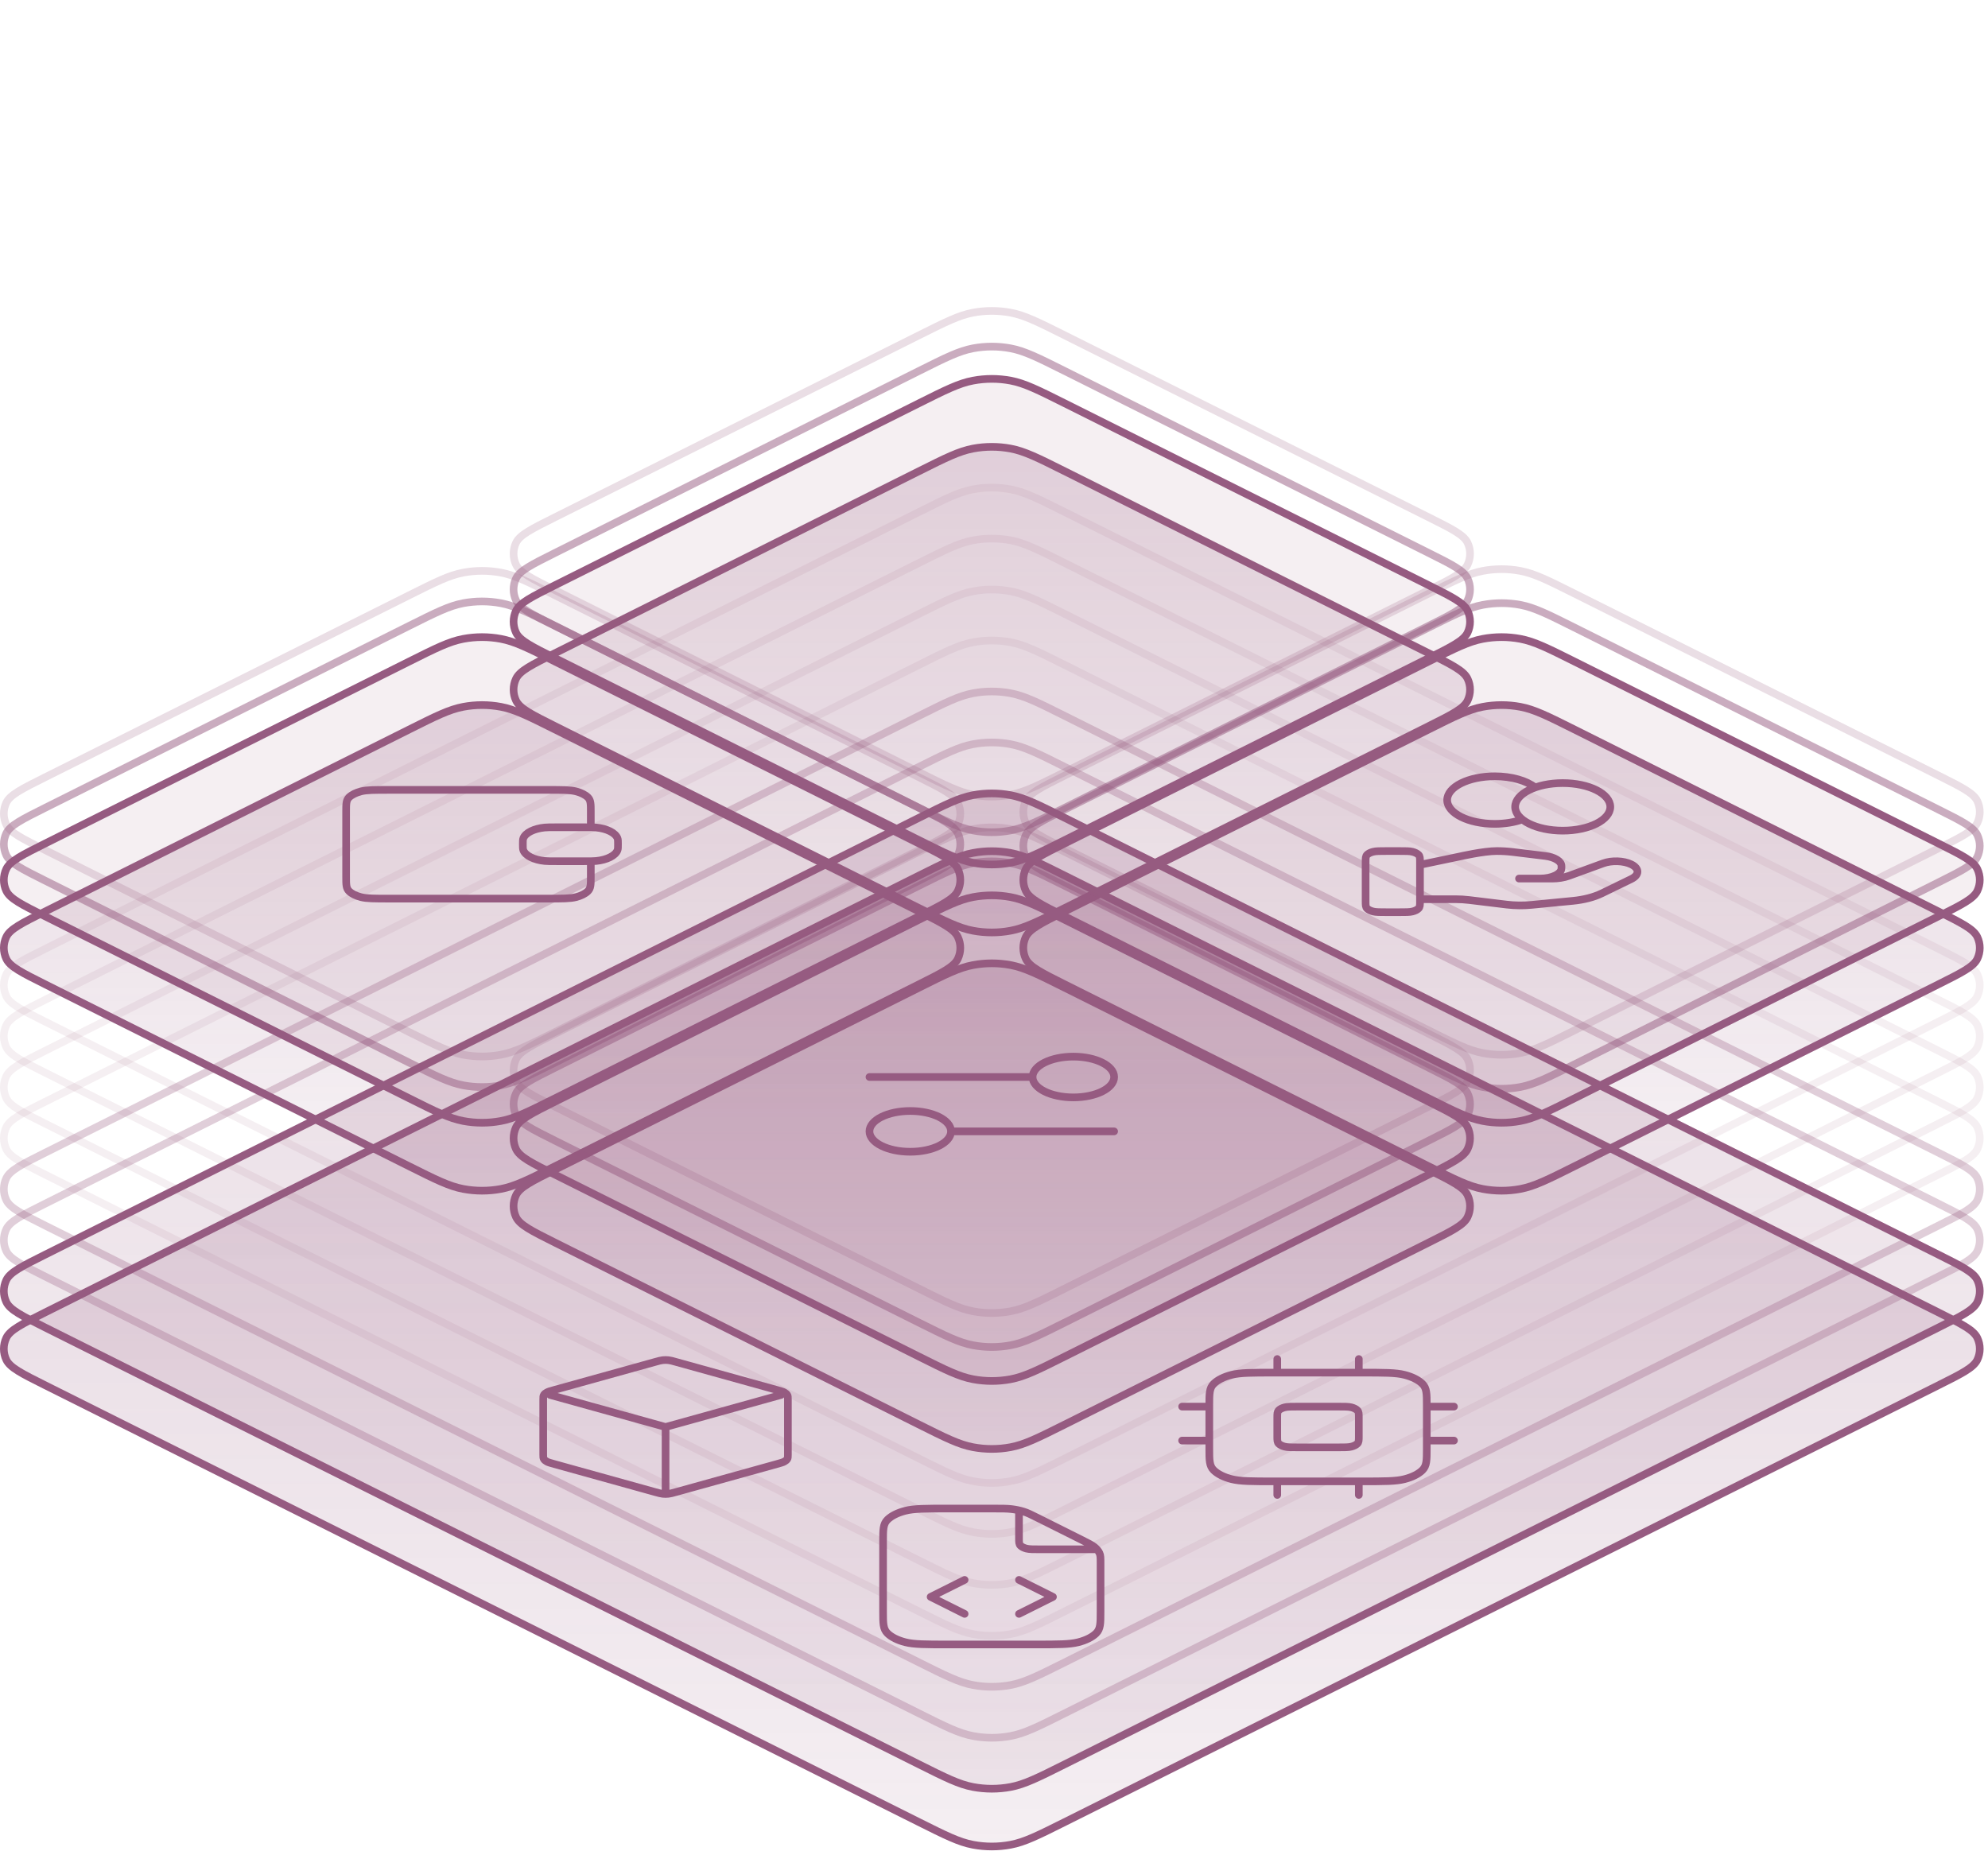
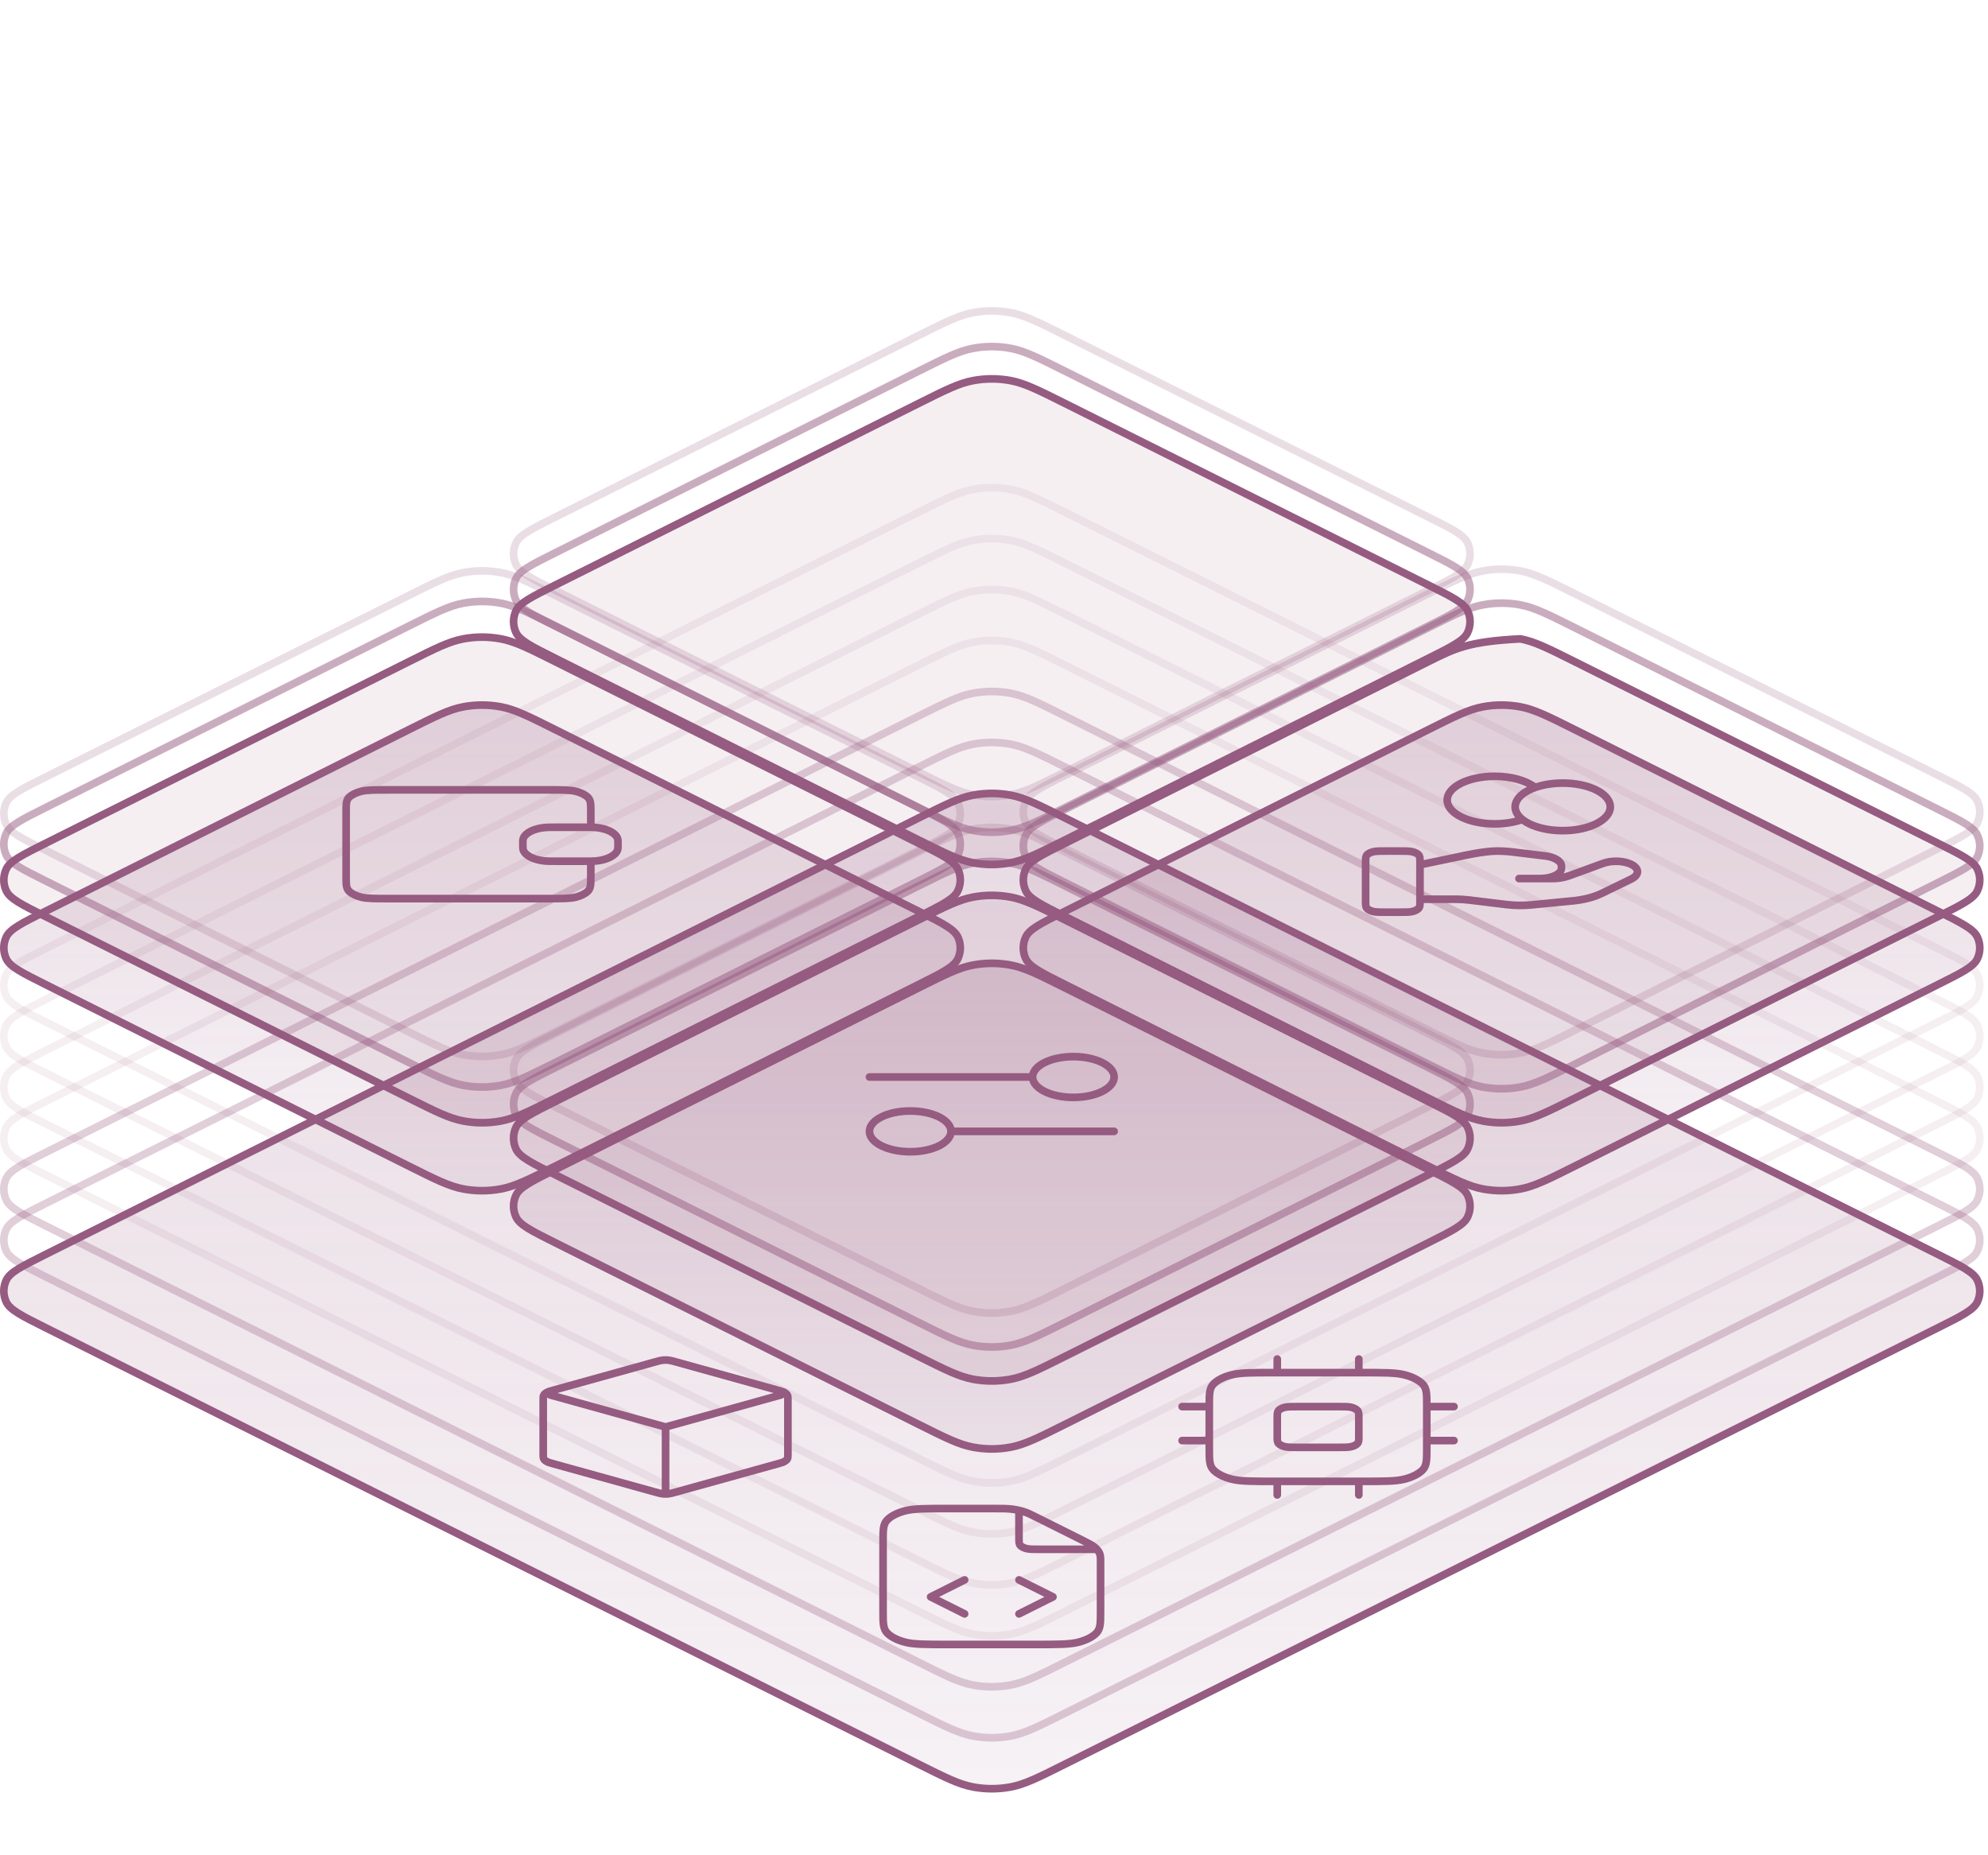
<svg xmlns="http://www.w3.org/2000/svg" width="390" height="364" viewBox="0 0 390 364" fill="none">
-   <path d="M380.258 257.485L208.88 171.795C203.633 169.172 201.009 167.859 198.257 167.344C195.82 166.886 193.318 166.886 190.881 167.344C188.129 167.859 185.505 169.172 180.258 171.795L8.88 257.485C4.274 259.788 1.971 260.938 1.232 262.496C0.589 263.852 0.589 265.427 1.232 266.783C1.971 268.341 4.274 269.492 8.88 271.795L180.258 357.485C185.505 360.108 188.129 361.42 190.881 361.936C193.318 362.394 195.82 362.394 198.257 361.936C201.009 361.42 203.633 360.108 208.88 357.485L380.258 271.795C384.864 269.492 387.167 268.341 387.906 266.783C388.549 265.427 388.549 263.852 387.906 262.496C387.167 260.938 384.864 259.788 380.258 257.485Z" fill="url(#paint0_linear_3712_4125)" stroke="rgb(150, 91, 129)" stroke-width="1.5" stroke-linecap="round" stroke-linejoin="round" />
  <path d="M380.258 246.151L208.88 160.462C203.633 157.839 201.009 156.527 198.257 156.01C195.82 155.553 193.318 155.553 190.881 156.01C188.129 156.527 185.505 157.839 180.258 160.462L8.88 246.151C4.274 248.454 1.971 249.606 1.232 251.164C0.589 252.52 0.589 254.093 1.232 255.449C1.971 257.008 4.274 258.159 8.88 260.462L180.258 346.151C185.505 348.775 188.129 350.087 190.881 350.603C193.318 351.06 195.82 351.06 198.257 350.603C201.009 350.087 203.633 348.775 208.88 346.151L380.258 260.462C384.864 258.159 387.167 257.008 387.906 255.449C388.549 254.093 388.549 252.52 387.906 251.164C387.167 249.606 384.864 248.454 380.258 246.151Z" fill="url(#paint1_linear_3712_4125)" stroke="rgb(150, 91, 129)" stroke-width="1.5" stroke-linecap="round" stroke-linejoin="round" />
  <path opacity="0.3" d="M380.258 236.151L208.88 150.462C203.633 147.839 201.009 146.527 198.257 146.01C195.82 145.553 193.318 145.553 190.881 146.01C188.129 146.527 185.505 147.839 180.258 150.462L8.88 236.151C4.274 238.454 1.971 239.606 1.232 241.164C0.589 242.52 0.589 244.093 1.232 245.449C1.971 247.008 4.274 248.159 8.88 250.462L180.258 336.151C185.505 338.775 188.129 340.087 190.881 340.603C193.318 341.06 195.82 341.06 198.257 340.603C201.009 340.087 203.633 338.775 208.88 336.151L380.258 250.462C384.864 248.159 387.167 247.008 387.906 245.449C388.549 244.093 388.549 242.52 387.906 241.164C387.167 239.606 384.864 238.454 380.258 236.151Z" stroke="rgb(150, 91, 129)" stroke-width="1.5" stroke-linecap="round" stroke-linejoin="round" />
  <path opacity="0.3" d="M380.258 226.151L208.88 140.462C203.633 137.839 201.009 136.527 198.257 136.01C195.82 135.553 193.318 135.553 190.881 136.01C188.129 136.527 185.505 137.839 180.258 140.462L8.88 226.151C4.274 228.454 1.971 229.606 1.232 231.164C0.589 232.52 0.589 234.093 1.232 235.449C1.971 237.008 4.274 238.159 8.88 240.462L180.258 326.151C185.505 328.775 188.129 330.087 190.881 330.603C193.318 331.06 195.82 331.06 198.257 330.603C201.009 330.087 203.633 328.775 208.88 326.151L380.258 240.462C384.864 238.159 387.167 237.008 387.906 235.449C388.549 234.093 388.549 232.52 387.906 231.164C387.167 229.606 384.864 228.454 380.258 226.151Z" stroke="rgb(150, 91, 129)" stroke-width="1.5" stroke-linecap="round" stroke-linejoin="round" />
  <path opacity="0.1" d="M380.258 216.151L208.88 130.462C203.633 127.839 201.009 126.527 198.257 126.01C195.82 125.553 193.318 125.553 190.881 126.01C188.129 126.527 185.505 127.839 180.258 130.462L8.88 216.151C4.274 218.454 1.971 219.606 1.232 221.164C0.589 222.52 0.589 224.093 1.232 225.449C1.971 227.008 4.274 228.159 8.88 230.462L180.258 316.151C185.505 318.775 188.129 320.087 190.881 320.603C193.318 321.06 195.82 321.06 198.257 320.603C201.009 320.087 203.633 318.775 208.88 316.151L380.258 230.462C384.864 228.159 387.167 227.008 387.906 225.449C388.549 224.093 388.549 222.52 387.906 221.164C387.167 219.606 384.864 218.454 380.258 216.151Z" stroke="rgb(150, 91, 129)" stroke-width="1.5" stroke-linecap="round" stroke-linejoin="round" />
  <path opacity="0.1" d="M380.258 206.151L208.88 120.462C203.633 117.839 201.009 116.527 198.257 116.01C195.82 115.553 193.318 115.553 190.881 116.01C188.129 116.527 185.505 117.839 180.258 120.462L8.88 206.151C4.274 208.454 1.971 209.606 1.232 211.164C0.589 212.52 0.589 214.093 1.232 215.449C1.971 217.008 4.274 218.159 8.88 220.462L180.258 306.151C185.505 308.775 188.129 310.087 190.881 310.603C193.318 311.06 195.82 311.06 198.257 310.603C201.009 310.087 203.633 308.775 208.88 306.151L380.258 220.462C384.864 218.159 387.167 217.008 387.906 215.449C388.549 214.093 388.549 212.52 387.906 211.164C387.167 209.606 384.864 208.454 380.258 206.151Z" stroke="rgb(150, 91, 129)" stroke-width="1.5" stroke-linecap="round" stroke-linejoin="round" />
  <path opacity="0.1" d="M380.258 196.151L208.88 110.462C203.633 107.839 201.009 106.527 198.257 106.01C195.82 105.553 193.318 105.553 190.881 106.01C188.129 106.527 185.505 107.839 180.258 110.462L8.88 196.151C4.274 198.454 1.971 199.606 1.232 201.164C0.589 202.52 0.589 204.093 1.232 205.449C1.971 207.008 4.274 208.159 8.88 210.462L180.258 296.151C185.505 298.775 188.129 300.087 190.881 300.603C193.318 301.06 195.82 301.06 198.257 300.603C201.009 300.087 203.633 298.775 208.88 296.151L380.258 210.462C384.864 208.159 387.167 207.008 387.906 205.449C388.549 204.093 388.549 202.52 387.906 201.164C387.167 199.606 384.864 198.454 380.258 196.151Z" stroke="rgb(150, 91, 129)" stroke-width="1.5" stroke-linecap="round" stroke-linejoin="round" />
  <path opacity="0.1" d="M380.258 186.151L208.88 100.462C203.633 97.838 201.009 96.526 198.257 96.01C195.82 95.553 193.318 95.553 190.881 96.01C188.129 96.526 185.505 97.838 180.258 100.462L8.88 186.151C4.274 188.454 1.971 189.606 1.232 191.164C0.589 192.52 0.589 194.093 1.232 195.449C1.971 197.008 4.274 198.159 8.88 200.462L180.258 286.151C185.505 288.775 188.129 290.087 190.881 290.603C193.318 291.06 195.82 291.06 198.257 290.603C201.009 290.087 203.633 288.775 208.88 286.151L380.258 200.462C384.864 198.159 387.167 197.008 387.906 195.449C388.549 194.093 388.549 192.52 387.906 191.164C387.167 189.606 384.864 188.454 380.258 186.151Z" stroke="rgb(150, 91, 129)" stroke-width="1.5" stroke-linecap="round" stroke-linejoin="round" />
  <path d="M199.902 296.333V301.84C199.902 302.587 199.902 302.96 200.193 303.246C200.449 303.496 200.857 303.7 201.358 303.828C201.929 303.974 202.676 303.974 204.169 303.974H215.184M199.902 316.64L206.569 313.307L199.902 309.973M189.236 309.973L182.569 313.307L189.236 316.64M215.902 306.624V316.24C215.902 318.48 215.902 319.6 215.03 320.456C214.263 321.209 213.04 321.821 211.534 322.204C209.823 322.64 207.583 322.64 203.102 322.64H186.036C181.555 322.64 179.315 322.64 177.604 322.204C176.098 321.821 174.875 321.209 174.108 320.456C173.236 319.6 173.236 318.48 173.236 316.24V302.373C173.236 300.133 173.236 299.013 174.108 298.158C174.875 297.405 176.098 296.793 177.604 296.409C179.315 295.973 181.555 295.973 186.036 295.973H194.6C196.557 295.973 197.535 295.973 198.456 296.084C199.272 296.182 200.053 296.344 200.769 296.563C201.576 296.81 202.268 297.156 203.651 297.848L212.153 302.099C213.537 302.791 214.229 303.137 214.723 303.54C215.162 303.898 215.485 304.288 215.681 304.697C215.902 305.157 215.902 305.646 215.902 306.624Z" stroke="rgb(150, 91, 129)" stroke-width="1.5" stroke-linecap="round" stroke-linejoin="round" />
  <path d="M250.569 266.64V269.307M266.569 266.64V269.307M250.569 290.64V293.307M266.569 290.64V293.307M279.902 275.973H285.236M279.902 282.64H285.236M231.902 275.973H237.236M231.902 282.64H237.236M250.036 290.64H267.102C271.583 290.64 273.823 290.64 275.534 290.204C277.04 289.821 278.263 289.209 279.03 288.456C279.902 287.6 279.902 286.48 279.902 284.24V275.707C279.902 273.466 279.902 272.346 279.03 271.491C278.263 270.738 277.04 270.126 275.534 269.743C273.823 269.307 271.583 269.307 267.102 269.307H250.036C245.555 269.307 243.315 269.307 241.604 269.743C240.098 270.126 238.875 270.738 238.108 271.491C237.236 272.346 237.236 273.466 237.236 275.707V284.24C237.236 286.48 237.236 287.6 238.108 288.456C238.875 289.209 240.098 289.821 241.604 290.204C243.315 290.64 245.555 290.64 250.036 290.64ZM254.836 283.973H262.302C263.796 283.973 264.543 283.973 265.113 283.828C265.615 283.7 266.023 283.496 266.278 283.245C266.569 282.96 266.569 282.587 266.569 281.84V278.107C266.569 277.36 266.569 276.987 266.278 276.701C266.023 276.45 265.615 276.246 265.113 276.119C264.543 275.973 263.796 275.973 262.302 275.973H254.836C253.342 275.973 252.595 275.973 252.025 276.119C251.523 276.246 251.115 276.45 250.86 276.701C250.569 276.987 250.569 277.36 250.569 278.107V281.84C250.569 282.587 250.569 282.96 250.86 283.245C251.115 283.496 251.523 283.7 252.025 283.828C252.595 283.973 253.342 283.973 254.836 283.973Z" stroke="rgb(150, 91, 129)" stroke-width="1.5" stroke-linecap="round" stroke-linejoin="round" />
  <path d="M153.236 273.677L130.569 279.973M130.569 279.973L107.902 273.677M130.569 279.973V292.64M154.569 285.385V274.562C154.569 274.105 154.569 273.877 154.434 273.673C154.315 273.493 154.121 273.327 153.863 273.188C153.573 273.03 153.173 272.919 152.374 272.697L132.641 267.216C131.885 267.005 131.507 266.9 131.106 266.859C130.752 266.823 130.386 266.823 130.032 266.859C129.631 266.9 129.253 267.005 128.497 267.216L108.764 272.697C107.965 272.919 107.565 273.03 107.275 273.188C107.017 273.327 106.823 273.493 106.704 273.673C106.569 273.877 106.569 274.105 106.569 274.562V285.385C106.569 285.842 106.569 286.07 106.704 286.274C106.823 286.454 107.017 286.619 107.275 286.759C107.565 286.917 107.965 287.028 108.764 287.25L128.497 292.731C129.253 292.941 129.631 293.046 130.032 293.087C130.386 293.124 130.752 293.124 131.106 293.087C131.507 293.046 131.885 292.941 132.641 292.731L152.374 287.25C153.173 287.028 153.573 286.917 153.863 286.759C154.121 286.619 154.315 286.454 154.434 286.274C154.569 286.07 154.569 285.842 154.569 285.385Z" stroke="rgb(150, 91, 129)" stroke-width="1.5" stroke-linecap="round" stroke-linejoin="round" />
  <path d="M180.258 178.818L108.88 143.129C103.633 140.505 101.009 139.193 98.257 138.677C95.82 138.22 93.318 138.22 90.881 138.677C88.129 139.193 85.505 140.505 80.258 143.129L8.88 178.818C4.274 181.121 1.971 182.272 1.232 183.831C0.589 185.187 0.589 186.76 1.232 188.116C1.971 189.674 4.274 190.826 8.88 193.129L80.258 228.818C85.505 231.441 88.129 232.753 90.881 233.27C93.318 233.727 95.82 233.727 98.257 233.27C101.009 232.753 103.633 231.441 108.88 228.818L180.258 193.129C184.864 190.826 187.167 189.674 187.906 188.116C188.549 186.76 188.549 185.187 187.906 183.831C187.167 182.272 184.864 181.121 180.258 178.818Z" fill="url(#paint2_linear_3712_4125)" stroke="rgb(150, 91, 129)" stroke-width="1.5" stroke-linecap="round" stroke-linejoin="round" />
  <path d="M380.258 178.818L308.88 143.129C303.633 140.505 301.009 139.193 298.257 138.677C295.82 138.22 293.318 138.22 290.881 138.677C288.129 139.193 285.505 140.505 280.258 143.129L208.88 178.818C204.274 181.121 201.971 182.272 201.232 183.831C200.589 185.187 200.589 186.76 201.232 188.116C201.971 189.674 204.274 190.826 208.88 193.129L280.258 228.818C285.505 231.441 288.129 232.753 290.881 233.27C293.318 233.727 295.82 233.727 298.257 233.27C301.009 232.753 303.633 231.441 308.88 228.818L380.258 193.129C384.864 190.826 387.167 189.674 387.906 188.116C388.549 186.76 388.549 185.187 387.906 183.831C387.167 182.272 384.864 181.121 380.258 178.818Z" fill="url(#paint3_linear_3712_4125)" stroke="rgb(150, 91, 129)" stroke-width="1.5" stroke-linecap="round" stroke-linejoin="round" />
-   <path d="M280.258 128.151L208.88 92.462C203.633 89.838 201.009 88.526 198.257 88.01C195.82 87.553 193.318 87.553 190.881 88.01C188.129 88.526 185.505 89.838 180.258 92.462L108.88 128.151C104.274 130.454 101.971 131.606 101.232 133.164C100.589 134.52 100.589 136.093 101.232 137.449C101.971 139.008 104.274 140.159 108.88 142.462L180.258 178.151C185.505 180.775 188.129 182.087 190.881 182.603C193.318 183.06 195.82 183.06 198.257 182.603C201.009 182.087 203.633 180.775 208.88 178.151L280.258 142.462C284.864 140.159 287.167 139.008 287.906 137.449C288.549 136.093 288.549 134.52 287.906 133.164C287.167 131.606 284.864 130.454 280.258 128.151Z" fill="url(#paint4_linear_3712_4125)" stroke="rgb(150, 91, 129)" stroke-width="1.5" stroke-linecap="round" stroke-linejoin="round" />
  <path d="M280.258 229.485L208.88 193.795C203.633 191.172 201.009 189.859 198.257 189.344C195.82 188.886 193.318 188.886 190.881 189.344C188.129 189.859 185.505 191.172 180.258 193.795L108.88 229.485C104.274 231.788 101.971 232.938 101.232 234.496C100.589 235.852 100.589 237.427 101.232 238.783C101.971 240.341 104.274 241.492 108.88 243.795L180.258 279.485C185.505 282.108 188.129 283.419 190.881 283.935C193.318 284.393 195.82 284.393 198.257 283.935C201.009 283.419 203.633 282.108 208.88 279.485L280.258 243.795C284.864 241.492 287.167 240.341 287.906 238.783C288.549 237.427 288.549 235.852 287.906 234.496C287.167 232.938 284.864 231.788 280.258 229.485Z" fill="url(#paint5_linear_3712_4125)" stroke="rgb(150, 91, 129)" stroke-width="1.5" stroke-linecap="round" stroke-linejoin="round" />
  <path d="M180.258 165.484L108.88 129.794C103.633 127.171 101.009 125.859 98.257 125.344C95.82 124.886 93.318 124.886 90.881 125.344C88.129 125.859 85.505 127.171 80.258 129.794L8.88 165.484C4.274 167.787 1.971 168.938 1.232 170.496C0.589 171.852 0.589 173.427 1.232 174.783C1.971 176.341 4.274 177.491 8.88 179.794L80.258 215.484C85.505 218.107 88.129 219.42 90.881 219.936C93.318 220.394 95.82 220.394 98.257 219.936C101.009 219.42 103.633 218.107 108.88 215.484L180.258 179.794C184.864 177.491 187.167 176.341 187.906 174.783C188.549 173.427 188.549 171.852 187.906 170.496C187.167 168.938 184.864 167.787 180.258 165.484Z" fill="rgb(150, 91, 129)" fill-opacity="0.10" stroke="rgb(150, 91, 129)" stroke-width="1.5" stroke-linecap="round" stroke-linejoin="round" />
  <path d="M115.902 162.307V159.24C115.902 157.746 115.902 157 115.321 156.429C114.81 155.928 113.994 155.52 112.99 155.264C111.849 154.973 110.356 154.973 107.369 154.973H76.436C73.449 154.973 71.955 154.973 70.814 155.264C69.811 155.52 68.995 155.928 68.484 156.429C67.902 157 67.902 157.746 67.902 159.24V172.04C67.902 173.533 67.902 174.28 68.484 174.851C68.995 175.352 69.811 175.76 70.814 176.016C71.955 176.307 73.449 176.307 76.436 176.307H107.369C110.356 176.307 111.849 176.307 112.99 176.016C113.994 175.76 114.81 175.352 115.321 174.851C115.902 174.28 115.902 173.533 115.902 172.04V168.973M102.569 165.64C102.569 165.02 102.569 164.711 102.671 164.453C103.092 163.395 104.746 162.568 106.862 162.358C107.377 162.307 107.997 162.307 109.236 162.307H114.569C115.808 162.307 116.428 162.307 116.943 162.358C119.059 162.568 120.712 163.395 121.133 164.453C121.236 164.711 121.236 165.02 121.236 165.64C121.236 166.259 121.236 166.569 121.133 166.827C120.712 167.885 119.059 168.712 116.943 168.922C116.428 168.973 115.808 168.973 114.569 168.973H109.236C107.997 168.973 107.377 168.973 106.862 168.922C104.746 168.712 103.092 167.885 102.671 166.827C102.569 166.569 102.569 166.259 102.569 165.64Z" stroke="rgb(150, 91, 129)" stroke-width="1.5" stroke-linecap="round" stroke-linejoin="round" />
-   <path d="M380.258 165.484L308.88 129.794C303.633 127.171 301.009 125.859 298.257 125.344C295.82 124.886 293.318 124.886 290.881 125.344C288.129 125.859 285.505 127.171 280.258 129.794L208.88 165.484C204.274 167.787 201.971 168.938 201.232 170.496C200.589 171.852 200.589 173.427 201.232 174.783C201.971 176.341 204.274 177.491 208.88 179.794L280.258 215.484C285.505 218.107 288.129 219.42 290.881 219.936C293.318 220.394 295.82 220.394 298.257 219.936C301.009 219.42 303.633 218.107 308.88 215.484L380.258 179.794C384.864 177.491 387.167 176.341 387.906 174.783C388.549 173.427 388.549 171.852 387.906 170.496C387.167 168.938 384.864 167.787 380.258 165.484Z" fill="rgb(150, 91, 129)" fill-opacity="0.10" stroke="rgb(150, 91, 129)" stroke-width="1.5" stroke-linecap="round" stroke-linejoin="round" />
+   <path d="M380.258 165.484L308.88 129.794C303.633 127.171 301.009 125.859 298.257 125.344C288.129 125.859 285.505 127.171 280.258 129.794L208.88 165.484C204.274 167.787 201.971 168.938 201.232 170.496C200.589 171.852 200.589 173.427 201.232 174.783C201.971 176.341 204.274 177.491 208.88 179.794L280.258 215.484C285.505 218.107 288.129 219.42 290.881 219.936C293.318 220.394 295.82 220.394 298.257 219.936C301.009 219.42 303.633 218.107 308.88 215.484L380.258 179.794C384.864 177.491 387.167 176.341 387.906 174.783C388.549 173.427 388.549 171.852 387.906 170.496C387.167 168.938 384.864 167.787 380.258 165.484Z" fill="rgb(150, 91, 129)" fill-opacity="0.10" stroke="rgb(150, 91, 129)" stroke-width="1.5" stroke-linecap="round" stroke-linejoin="round" />
  <path d="M280.258 114.818L208.88 79.129C203.633 76.505 201.009 75.193 198.257 74.677C195.82 74.22 193.318 74.22 190.881 74.677C188.129 75.193 185.505 76.505 180.258 79.129L108.88 114.818C104.274 117.121 101.971 118.272 101.232 119.831C100.589 121.187 100.589 122.76 101.232 124.116C101.971 125.674 104.274 126.826 108.88 129.129L180.258 164.818C185.505 167.441 188.129 168.753 190.881 169.27C193.318 169.727 195.82 169.727 198.257 169.27C201.009 168.753 203.633 167.441 208.88 164.818L280.258 129.129C284.864 126.826 287.167 125.674 287.906 124.116C288.549 122.76 288.549 121.187 287.906 119.831C287.167 118.272 284.864 117.121 280.258 114.818Z" fill="rgb(150, 91, 129)" fill-opacity="0.10" stroke="rgb(150, 91, 129)" stroke-width="1.5" stroke-linecap="round" stroke-linejoin="round" />
  <path d="M280.258 216.151L208.88 180.462C203.633 177.839 201.009 176.527 198.257 176.01C195.82 175.553 193.318 175.553 190.881 176.01C188.129 176.527 185.505 177.839 180.258 180.462L108.88 216.151C104.274 218.454 101.971 219.606 101.232 221.164C100.589 222.52 100.589 224.093 101.232 225.449C101.971 227.008 104.274 228.159 108.88 230.462L180.258 266.151C185.505 268.775 188.129 270.087 190.881 270.603C193.318 271.06 195.82 271.06 198.257 270.603C201.009 270.087 203.633 268.775 208.88 266.151L280.258 230.462C284.864 228.159 287.167 227.008 287.906 225.449C288.549 224.093 288.549 222.52 287.906 221.164C287.167 219.606 284.864 218.454 280.258 216.151Z" fill="rgb(150, 91, 129)" fill-opacity="0.10" stroke="rgb(150, 91, 129)" stroke-width="1.5" stroke-linecap="round" stroke-linejoin="round" />
  <path d="M298.648 160.776C297.121 161.32 295.253 161.64 293.236 161.64C288.081 161.64 283.902 159.551 283.902 156.973C283.902 154.396 288.081 152.307 293.236 152.307C296.577 152.307 299.508 153.185 301.157 154.504M278.569 176.423H285.53C286.437 176.423 287.339 176.477 288.219 176.585L295.574 177.479C297.17 177.673 298.832 177.692 300.445 177.535L308.577 176.744C310.725 176.535 312.701 176.021 314.25 175.267L320.003 172.469C321.646 171.671 321.646 170.377 320.003 169.578C318.524 168.858 316.182 168.777 314.508 169.387L307.803 171.833C306.842 172.184 305.674 172.373 304.472 172.373H297.997H302.119C304.442 172.373 306.323 171.458 306.323 170.328V169.919C306.323 168.981 305.011 168.163 303.14 167.936L296.779 167.162C295.743 167.037 294.683 166.973 293.617 166.973C291.045 166.973 286.387 168.039 286.387 168.039L278.569 169.673M315.902 158.307C315.902 160.884 311.724 162.973 306.569 162.973C301.414 162.973 297.236 160.884 297.236 158.307C297.236 155.729 301.414 153.64 306.569 153.64C311.724 153.64 315.902 155.729 315.902 158.307ZM267.902 169.107V176.84C267.902 177.587 267.902 177.96 268.193 178.245C268.449 178.496 268.857 178.7 269.358 178.828C269.929 178.973 270.676 178.973 272.169 178.973H274.302C275.796 178.973 276.543 178.973 277.113 178.828C277.615 178.7 278.023 178.496 278.278 178.245C278.569 177.96 278.569 177.587 278.569 176.84V169.107C278.569 168.36 278.569 167.987 278.278 167.701C278.023 167.451 277.615 167.247 277.113 167.119C276.543 166.973 275.796 166.973 274.302 166.973H272.169C270.676 166.973 269.929 166.973 269.358 167.119C268.857 167.247 268.449 167.451 268.193 167.701C267.902 167.987 267.902 168.36 267.902 169.107Z" stroke="rgb(150, 91, 129)" stroke-width="1.5" stroke-linecap="round" stroke-linejoin="round" />
  <path d="M170.569 211.307H202.569M202.569 211.307C202.569 213.516 206.151 215.307 210.569 215.307C214.987 215.307 218.569 213.516 218.569 211.307C218.569 209.098 214.987 207.307 210.569 207.307C206.151 207.307 202.569 209.098 202.569 211.307ZM186.569 221.973H218.569M186.569 221.973C186.569 224.183 182.987 225.973 178.569 225.973C174.151 225.973 170.569 224.183 170.569 221.973C170.569 219.764 174.151 217.973 178.569 217.973C182.987 217.973 186.569 219.764 186.569 221.973Z" stroke="rgb(150, 91, 129)" stroke-width="1.5" stroke-linecap="round" stroke-linejoin="round" />
  <path opacity="0.5" d="M180.258 158.484L108.88 122.794C103.633 120.171 101.009 118.859 98.257 118.344C95.82 117.886 93.318 117.886 90.881 118.344C88.129 118.859 85.505 120.171 80.258 122.794L8.88 158.484C4.274 160.787 1.971 161.938 1.232 163.496C0.589 164.852 0.589 166.427 1.232 167.783C1.971 169.341 4.274 170.491 8.88 172.794L80.258 208.484C85.505 211.107 88.129 212.42 90.881 212.936C93.318 213.394 95.82 213.394 98.257 212.936C101.009 212.42 103.633 211.107 108.88 208.484L180.258 172.794C184.864 170.491 187.167 169.341 187.906 167.783C188.549 166.427 188.549 164.852 187.906 163.496C187.167 161.938 184.864 160.787 180.258 158.484Z" stroke="rgb(150, 91, 129)" stroke-width="1.5" stroke-linecap="round" stroke-linejoin="round" />
  <path opacity="0.2" d="M180.258 152.484L108.88 116.794C103.633 114.171 101.009 112.859 98.257 112.344C95.82 111.886 93.318 111.886 90.881 112.344C88.129 112.859 85.505 114.171 80.258 116.794L8.88 152.484C4.274 154.787 1.971 155.938 1.232 157.496C0.589 158.852 0.589 160.427 1.232 161.783C1.971 163.341 4.274 164.491 8.88 166.794L80.258 202.484C85.505 205.107 88.129 206.42 90.881 206.936C93.318 207.394 95.82 207.394 98.257 206.936C101.009 206.42 103.633 205.107 108.88 202.484L180.258 166.794C184.864 164.491 187.167 163.341 187.906 161.783C188.549 160.427 188.549 158.852 187.906 157.496C187.167 155.938 184.864 154.787 180.258 152.484Z" stroke="rgb(150, 91, 129)" stroke-width="1.5" stroke-linecap="round" stroke-linejoin="round" />
  <path opacity="0.5" d="M380.258 158.818L308.88 123.129C303.633 120.505 301.009 119.193 298.257 118.677C295.82 118.22 293.318 118.22 290.881 118.677C288.129 119.193 285.505 120.505 280.258 123.129L208.88 158.818C204.274 161.121 201.971 162.272 201.232 163.831C200.589 165.187 200.589 166.76 201.232 168.116C201.971 169.674 204.274 170.826 208.88 173.129L280.258 208.818C285.505 211.441 288.129 212.753 290.881 213.27C293.318 213.727 295.82 213.727 298.257 213.27C301.009 212.753 303.633 211.441 308.88 208.818L380.258 173.129C384.864 170.826 387.167 169.674 387.906 168.116C388.549 166.76 388.549 165.187 387.906 163.831C387.167 162.272 384.864 161.121 380.258 158.818Z" stroke="rgb(150, 91, 129)" stroke-width="1.5" stroke-linecap="round" stroke-linejoin="round" />
  <path opacity="0.2" d="M380.258 152.151L308.88 116.462C303.633 113.839 301.009 112.527 298.257 112.01C295.82 111.553 293.318 111.553 290.881 112.01C288.129 112.527 285.505 113.839 280.258 116.462L208.88 152.151C204.274 154.454 201.971 155.606 201.232 157.164C200.589 158.52 200.589 160.093 201.232 161.449C201.971 163.008 204.274 164.159 208.88 166.462L280.258 202.151C285.505 204.775 288.129 206.087 290.881 206.603C293.318 207.06 295.82 207.06 298.257 206.603C301.009 206.087 303.633 204.775 308.88 202.151L380.258 166.462C384.864 164.159 387.167 163.008 387.906 161.449C388.549 160.093 388.549 158.52 387.906 157.164C387.167 155.606 384.864 154.454 380.258 152.151Z" stroke="rgb(150, 91, 129)" stroke-width="1.5" stroke-linecap="round" stroke-linejoin="round" />
  <path opacity="0.5" d="M280.258 108.484L208.88 72.795C203.633 70.171 201.009 68.859 198.257 68.343C195.82 67.886 193.318 67.886 190.881 68.343C188.129 68.859 185.505 70.171 180.258 72.795L108.88 108.484C104.274 110.787 101.971 111.938 101.232 113.496C100.589 114.852 100.589 116.426 101.232 117.782C101.971 119.34 104.274 120.491 108.88 122.794L180.258 158.484C185.505 161.107 188.129 162.419 190.881 162.935C193.318 163.393 195.82 163.393 198.257 162.935C201.009 162.419 203.633 161.107 208.88 158.484L280.258 122.794C284.864 120.491 287.167 119.34 287.906 117.782C288.549 116.426 288.549 114.852 287.906 113.496C287.167 111.938 284.864 110.787 280.258 108.484Z" stroke="rgb(150, 91, 129)" stroke-width="1.5" stroke-linecap="round" stroke-linejoin="round" />
  <path opacity="0.2" d="M280.258 101.484L208.88 65.795C203.633 63.171 201.009 61.859 198.257 61.343C195.82 60.886 193.318 60.886 190.881 61.343C188.129 61.859 185.505 63.171 180.258 65.795L108.88 101.484C104.274 103.787 101.971 104.938 101.232 106.496C100.589 107.852 100.589 109.426 101.232 110.782C101.971 112.34 104.274 113.491 108.88 115.794L180.258 151.484C185.505 154.107 188.129 155.419 190.881 155.935C193.318 156.393 195.82 156.393 198.257 155.935C201.009 155.419 203.633 154.107 208.88 151.484L280.258 115.794C284.864 113.491 287.167 112.34 287.906 110.782C288.549 109.426 288.549 107.852 287.906 106.496C287.167 104.938 284.864 103.787 280.258 101.484Z" stroke="rgb(150, 91, 129)" stroke-width="1.5" stroke-linecap="round" stroke-linejoin="round" />
  <path opacity="0.5" d="M280.258 209.485L208.88 173.795C203.633 171.172 201.009 169.859 198.257 169.344C195.82 168.886 193.318 168.886 190.881 169.344C188.129 169.859 185.505 171.172 180.258 173.795L108.88 209.485C104.274 211.788 101.971 212.938 101.232 214.496C100.589 215.852 100.589 217.427 101.232 218.783C101.971 220.341 104.274 221.492 108.88 223.795L180.258 259.485C185.505 262.108 188.129 263.419 190.881 263.935C193.318 264.393 195.82 264.393 198.257 263.935C201.009 263.419 203.633 262.108 208.88 259.485L280.258 223.795C284.864 221.492 287.167 220.341 287.906 218.783C288.549 217.427 288.549 215.852 287.906 214.496C287.167 212.938 284.864 211.788 280.258 209.485Z" stroke="rgb(150, 91, 129)" stroke-width="1.5" stroke-linecap="round" stroke-linejoin="round" />
  <path opacity="0.2" d="M280.258 202.818L208.88 167.129C203.633 164.505 201.009 163.193 198.257 162.677C195.82 162.22 193.318 162.22 190.881 162.677C188.129 163.193 185.505 164.505 180.258 167.129L108.88 202.818C104.274 205.121 101.971 206.272 101.232 207.831C100.589 209.187 100.589 210.76 101.232 212.116C101.971 213.674 104.274 214.826 108.88 217.129L180.258 252.818C185.505 255.441 188.129 256.753 190.881 257.27C193.318 257.727 195.82 257.727 198.257 257.27C201.009 256.753 203.633 255.441 208.88 252.818L280.258 217.129C284.864 214.826 287.167 213.674 287.906 212.116C288.549 210.76 288.549 209.187 287.906 207.831C287.167 206.272 284.864 205.121 280.258 202.818Z" stroke="rgb(150, 91, 129)" stroke-width="1.5" stroke-linecap="round" stroke-linejoin="round" />
  <defs>
    <linearGradient id="paint0_linear_3712_4125" x1="194.569" y1="164.64" x2="194.569" y2="364.639" gradientUnits="userSpaceOnUse">
      <stop stop-color="rgb(150, 91, 129)" stop-opacity="0.26" />
      <stop offset="1" stop-color="rgb(150, 91, 129)" stop-opacity="0.10" />
    </linearGradient>
    <linearGradient id="paint1_linear_3712_4125" x1="194.569" y1="153.307" x2="194.569" y2="353.307" gradientUnits="userSpaceOnUse">
      <stop stop-color="rgb(150, 91, 129)" stop-opacity="0.22" />
      <stop offset="1" stop-color="rgb(150, 91, 129)" stop-opacity="0.08" />
    </linearGradient>
    <linearGradient id="paint2_linear_3712_4125" x1="94.569" y1="135.973" x2="94.569" y2="235.973" gradientUnits="userSpaceOnUse">
      <stop stop-color="rgb(150, 91, 129)" stop-opacity="0.22" />
      <stop offset="1" stop-color="rgb(150, 91, 129)" stop-opacity="0.08" />
    </linearGradient>
    <linearGradient id="paint3_linear_3712_4125" x1="294.569" y1="135.973" x2="294.569" y2="235.973" gradientUnits="userSpaceOnUse">
      <stop stop-color="rgb(150, 91, 129)" stop-opacity="0.22" />
      <stop offset="1" stop-color="rgb(150, 91, 129)" stop-opacity="0.08" />
    </linearGradient>
    <linearGradient id="paint4_linear_3712_4125" x1="194.569" y1="85.306" x2="194.569" y2="185.307" gradientUnits="userSpaceOnUse">
      <stop stop-color="rgb(150, 91, 129)" stop-opacity="0.22" />
      <stop offset="1" stop-color="rgb(150, 91, 129)" stop-opacity="0.08" />
    </linearGradient>
    <linearGradient id="paint5_linear_3712_4125" x1="194.569" y1="186.64" x2="194.569" y2="286.639" gradientUnits="userSpaceOnUse">
      <stop stop-color="rgb(150, 91, 129)" stop-opacity="0.22" />
      <stop offset="1" stop-color="rgb(150, 91, 129)" stop-opacity="0.08" />
    </linearGradient>
  </defs>
</svg>